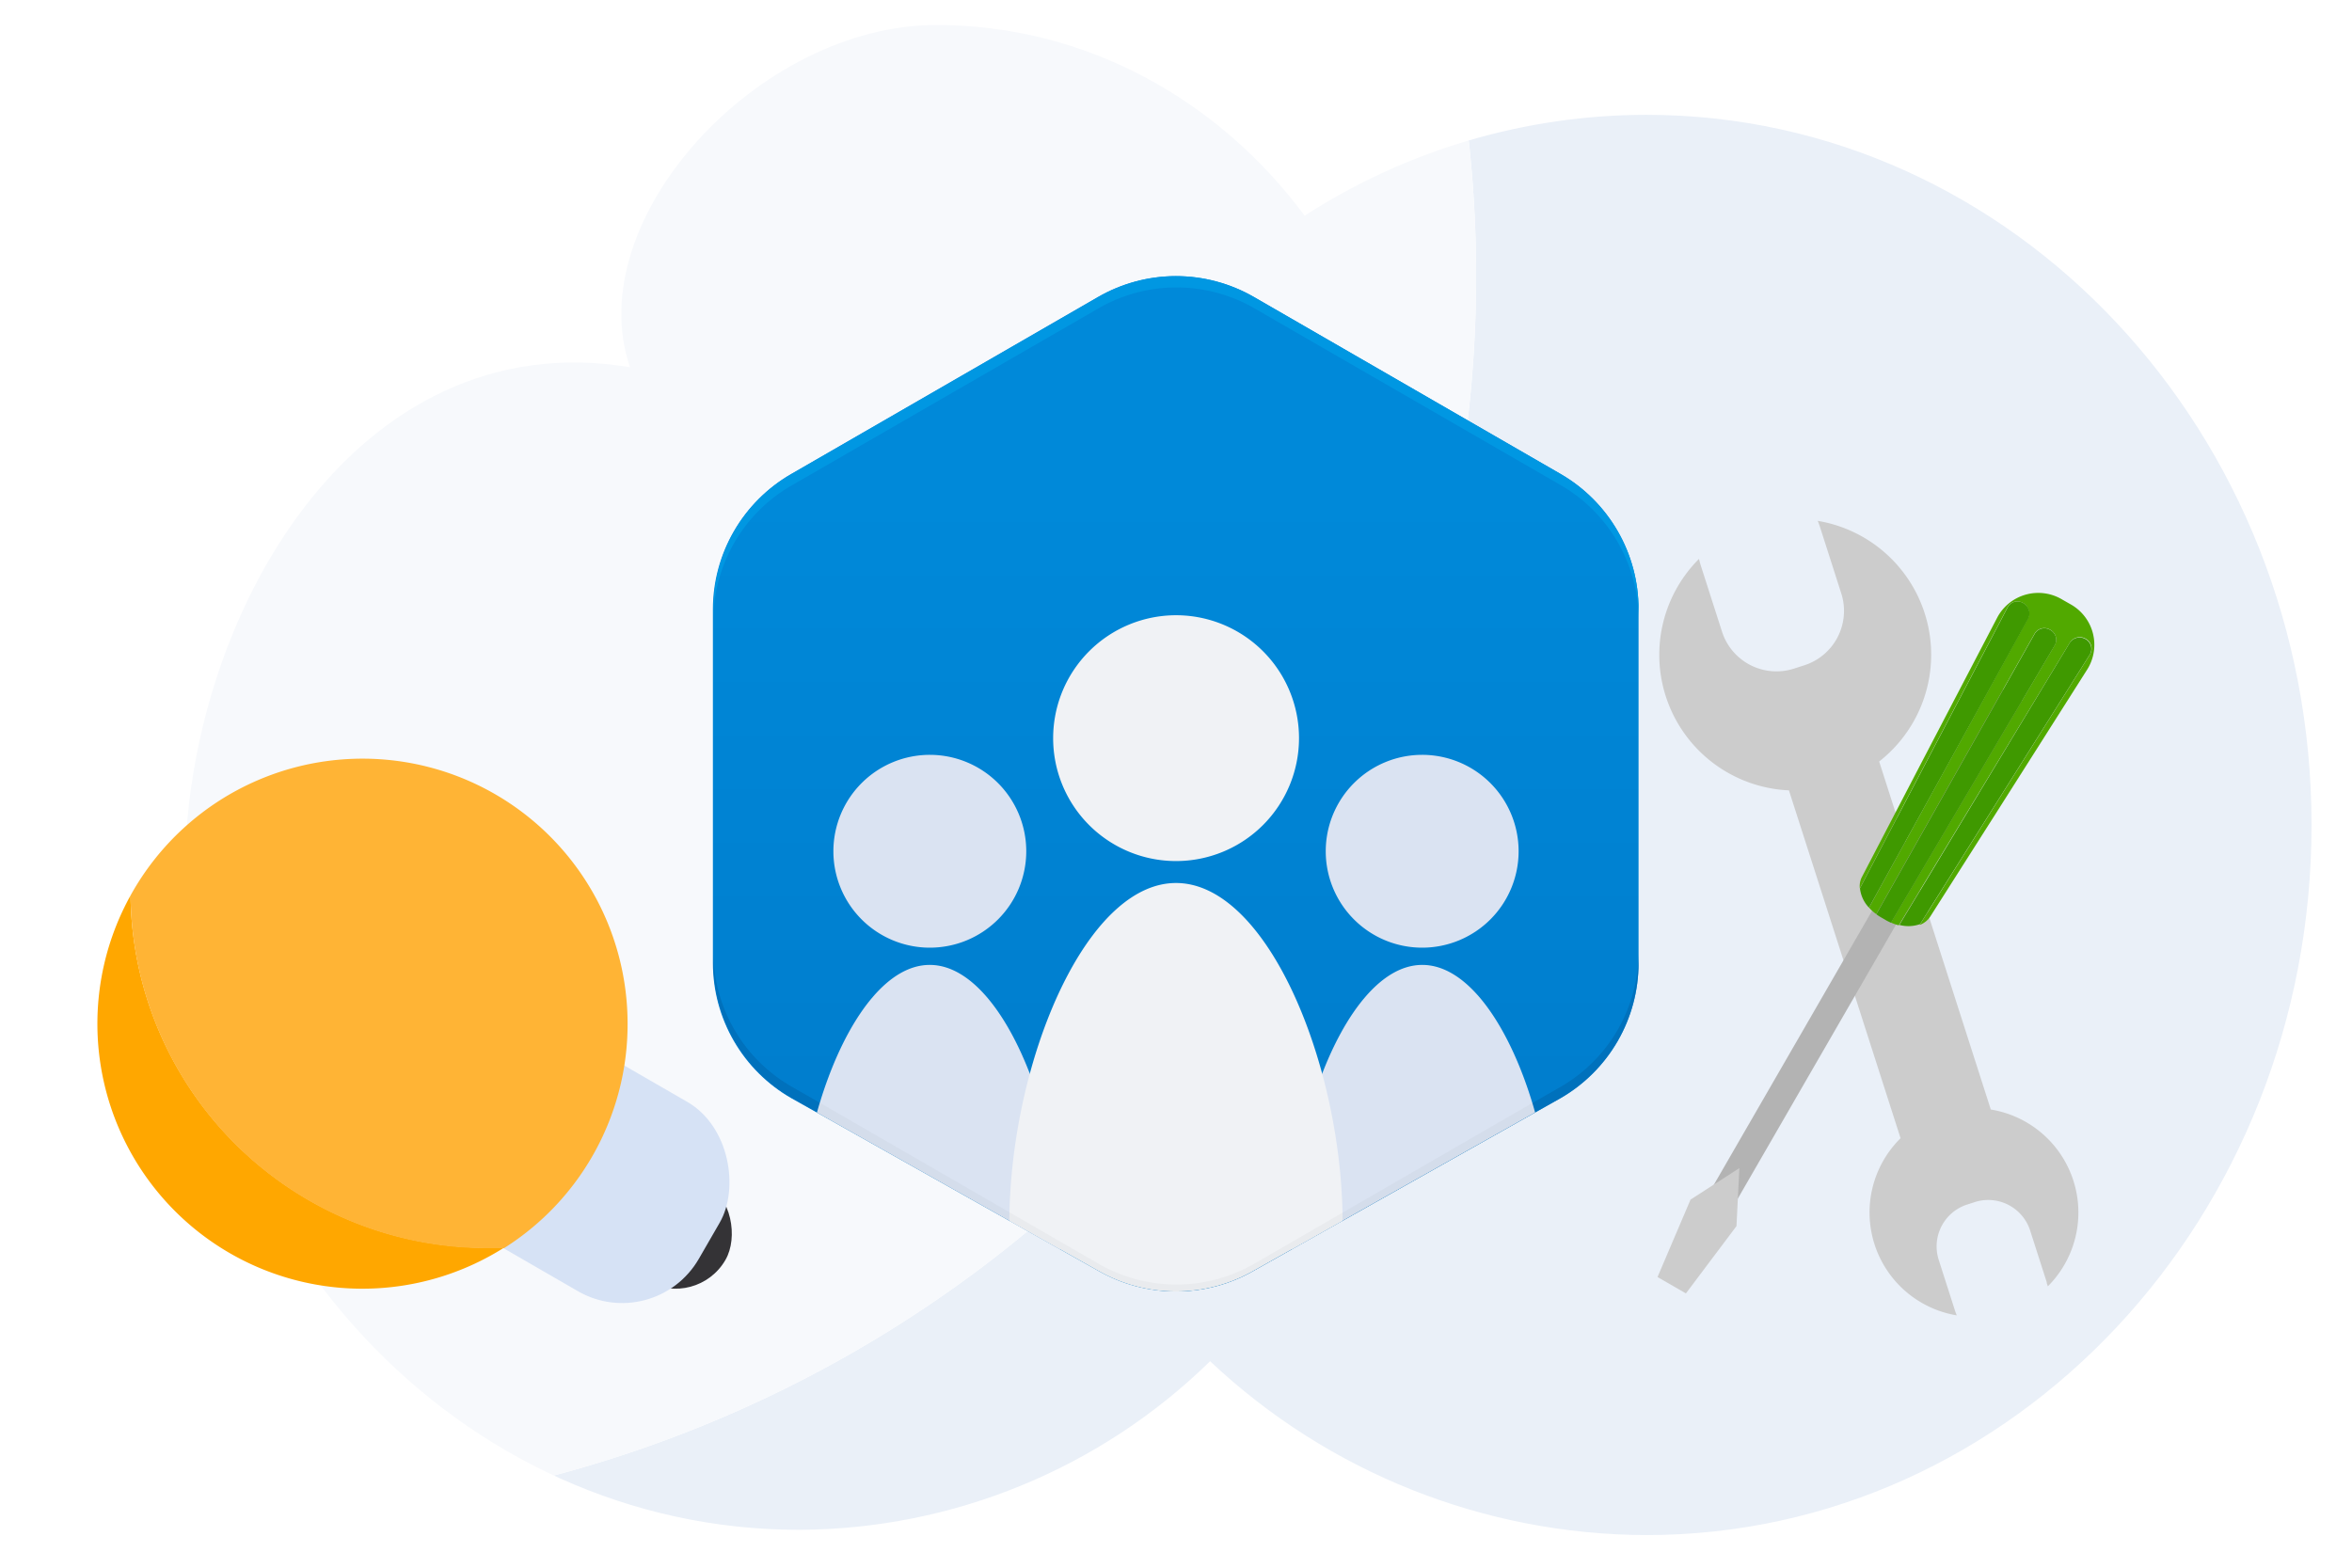
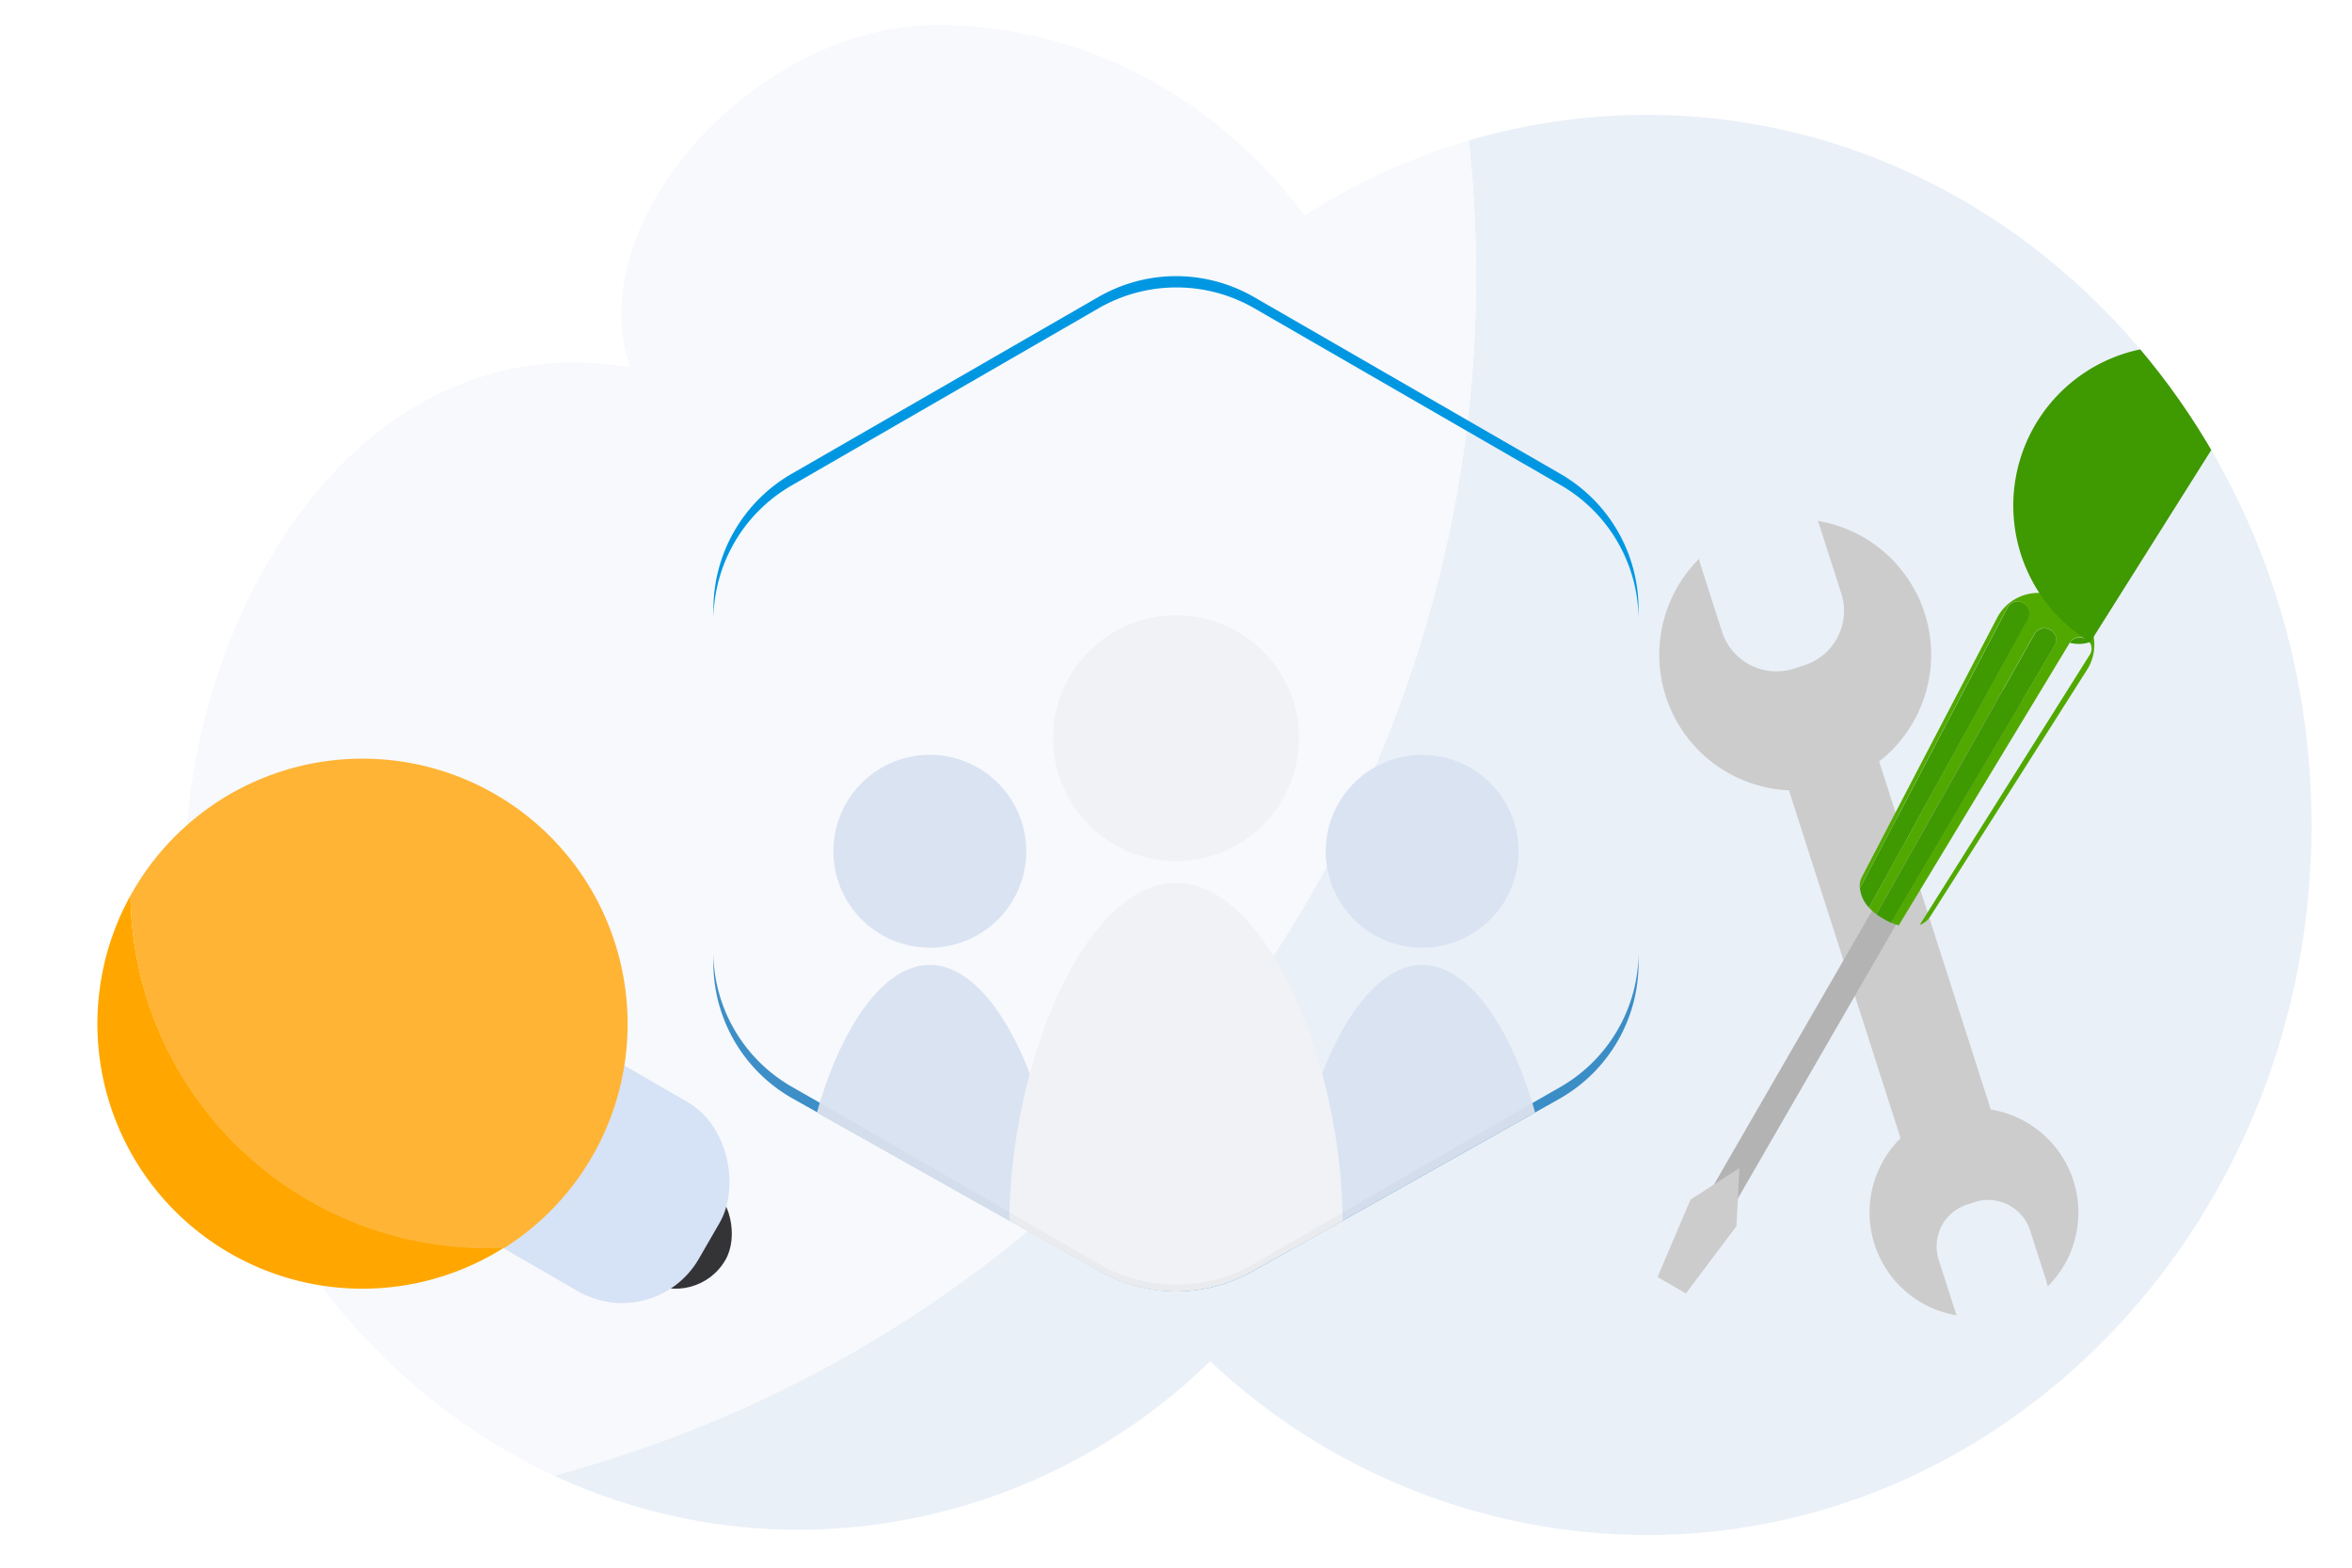
<svg xmlns="http://www.w3.org/2000/svg" id="Layer_1" data-name="Layer 1" viewBox="0 0 300 200">
  <defs>
    <style>.cls-1{fill:none;}.cls-2{clip-path:url(#clip-path);}.cls-3{fill:#eaf0f8;}.cls-4{fill:#f7f9fc;}.cls-5{fill:#ccc;}.cls-6{clip-path:url(#clip-path-2);}.cls-7{fill:url(#linear-gradient);}.cls-8{fill:#006cb5;opacity:0.75;}.cls-9{fill:#dae3f2;}.cls-10{fill:#f0f2f5;}.cls-11{opacity:0.03;}.cls-12{fill:#0097e2;}.cls-13{fill:#b3b3b3;}.cls-14{fill:#51a900;}.cls-15{fill:#3f9900;}.cls-16{fill:#343336;}.cls-17{fill:#d6e2f5;}.cls-18{fill:#ffa700;}.cls-19{fill:#ffb435;}</style>
    <clipPath id="clip-path">
      <path class="cls-1" d="M210,14.65a80.4,80.4,0,0,0-43.59,12.87C155.43,12.71,138.47,3.19,119.43,3.19c-22.78,0-45.51,24.93-39.07,43.66-35.12-5.85-56.78,32-56.78,64.68,0,46.2,35.07,83.64,78.33,83.64a75.35,75.35,0,0,0,52.44-21.51A81.45,81.45,0,0,0,210,195.84c46.86,0,84.84-40.56,84.84-90.59S256.83,14.65,210,14.65Z" />
    </clipPath>
    <clipPath id="clip-path-2">
      <path id="background" class="cls-1" d="M199.06,60.47A19.91,19.91,0,0,1,209,77.71v45.16a19.88,19.88,0,0,1-9.95,17.23l-39.11,22a19.92,19.92,0,0,1-19.9,0l-39.11-22a19.88,19.88,0,0,1-10-17.23V77.71a19.91,19.91,0,0,1,10-17.24l39.11-22.58a19.92,19.92,0,0,1,19.9,0Z" />
    </clipPath>
    <linearGradient id="linear-gradient" x1="150" y1="192.71" x2="150" y2="63.16" gradientUnits="userSpaceOnUse">
      <stop offset="0.21" stop-color="#007aca" />
      <stop offset="1" stop-color="#0089d9" />
    </linearGradient>
  </defs>
  <g class="cls-2">
    <path class="cls-3" d="M184.34,0a159.1,159.1,0,0,1,3.94,35.23A158.33,158.33,0,0,1,30,193.56,159.74,159.74,0,0,1,0,190.72v8.5H300V0Z" />
    <path class="cls-4" d="M188.28,35.23A159.1,159.1,0,0,0,184.34,0H0V190.72a159.74,159.74,0,0,0,30,2.84A158.33,158.33,0,0,0,188.28,35.23Z" />
    <path class="cls-5" d="M253.92,141.52,239.69,97.15a17.31,17.31,0,0,0-7.84-30.7c.1.22.18.45.26.68l2.75,8.59a7.29,7.29,0,0,1-4.7,9.15l-1.37.44a7.29,7.29,0,0,1-9.14-4.71L216.89,72c-.07-.23-.13-.47-.18-.7a17.31,17.31,0,0,0,11.47,29.53l14.24,44.38a13.31,13.31,0,0,0,7.17,22.6c-.07-.16-.14-.34-.2-.52l-2.12-6.61a5.61,5.61,0,0,1,3.62-7l1.05-.34a5.62,5.62,0,0,1,7,3.62l2.12,6.61c0,.18.1.36.14.54a13.32,13.32,0,0,0-7.32-22.57Z" />
    <g class="cls-6">
-       <path id="background-2" data-name="background" class="cls-7" d="M199.06,60.47A19.91,19.91,0,0,1,209,77.71v45.16a19.88,19.88,0,0,1-9.95,17.23l-39.11,22a19.92,19.92,0,0,1-19.9,0l-39.11-22a19.88,19.88,0,0,1-10-17.23V77.71a19.91,19.91,0,0,1,10-17.24l39.11-22.58a19.92,19.92,0,0,1,19.9,0Z" />
      <path id="depth" class="cls-8" d="M199.06,138.66,160,161a19.87,19.87,0,0,1-19.9,0l-39.11-22.36a19.89,19.89,0,0,1-10-17.24v1.45a19.88,19.88,0,0,0,10,17.23l39.11,22a19.92,19.92,0,0,0,19.9,0l39.11-22A19.88,19.88,0,0,0,209,122.87v-1.45A19.89,19.89,0,0,1,199.06,138.66Z" />
      <g id="Group">
        <g id="Symbol">
          <path id="sides" class="cls-9" d="M134.86,163.8c2.36-16.07-5.83-40.7-16.27-40.7S100,147.73,102.33,163.8Zm-16.27-42.9a12.3,12.3,0,1,0-12.29-12.3A12.3,12.3,0,0,0,118.59,120.9Zm46.55,42.9c-2.36-16.07,5.83-40.7,16.27-40.7s18.62,24.63,16.26,40.7Zm16.27-42.9a12.3,12.3,0,1,1,12.29-12.3A12.3,12.3,0,0,1,181.41,120.9Z" />
          <path id="front" class="cls-10" d="M150,183.37c-34.84,4.23-21-70.72,0-70.72s34.84,74.95,0,70.72m0-73.52a15.68,15.68,0,1,0-15.67-15.68A15.67,15.67,0,0,0,150,109.85Z" />
          <path class="cls-11" d="M140.05,162.65a19.87,19.87,0,0,0,19.9,0l35.89-20.6-.39-1.34L160,161.21a19.92,19.92,0,0,1-19.9,0l-35.5-20.5-.39,1.34Z" />
        </g>
      </g>
      <path id="Highlight" class="cls-12" d="M199.06,60.47,160,37.89a19.92,19.92,0,0,0-19.9,0L100.94,60.47A19.91,19.91,0,0,0,91,77.71v1.44a19.88,19.88,0,0,1,10-17.23l39.11-22.58a19.87,19.87,0,0,1,19.9,0l39.11,22.58A19.88,19.88,0,0,1,209,79.15V77.71A19.91,19.91,0,0,0,199.06,60.47Z" />
    </g>
    <rect class="cls-13" x="200.81" y="119.18" width="74.52" height="3.53" transform="translate(14.3 266.65) rotate(-60)" />
    <polygon class="cls-5" points="221.86 149.02 215.63 153.04 211.42 162.92 215.04 165.01 221.49 156.42 221.86 149.02" />
    <path class="cls-14" d="M266.26,85.36a5.92,5.92,0,0,0-2.2-8.29l-1-.57a5.93,5.93,0,0,0-8.28,2.23L245,97.46l-7.51,14.42a2.57,2.57,0,0,0-.27,1.45l18.84-35.84a1.41,1.41,0,0,1,2-.55h0a1.52,1.52,0,0,1,.59,2L238.4,115.79a5.27,5.27,0,0,0,.92.83l20.19-35.77a1.43,1.43,0,0,1,2-.5l0,0a1.43,1.43,0,0,1,.55,2L241.19,117.7a6.06,6.06,0,0,0,1,.35L264,82a1.5,1.5,0,0,1,2.05-.5h0a1.43,1.43,0,0,1,.52,2L244.86,118a2.72,2.72,0,0,0,1.34-1.06l8.72-13.71Z" />
    <path class="cls-15" d="M258.08,76.94h0a1.41,1.41,0,0,0-2,.55l-18.84,35.84a4.23,4.23,0,0,0,1.15,2.46L258.67,79A1.52,1.52,0,0,0,258.08,76.94Z" />
    <path class="cls-15" d="M261.52,80.37l0,0a1.43,1.43,0,0,0-2,.5l-20.19,35.77a5.42,5.42,0,0,0,.56.37l.7.41c.2.11.41.21.61.3l20.88-35.37A1.43,1.43,0,0,0,261.52,80.37Z" />
-     <path class="cls-15" d="M266,81.53h0A1.5,1.5,0,0,0,264,82l-21.73,36a4.48,4.48,0,0,0,2.63-.1l21.68-34.43A1.43,1.43,0,0,0,266,81.53Z" />
+     <path class="cls-15" d="M266,81.53h0A1.5,1.5,0,0,0,264,82a4.48,4.48,0,0,0,2.63-.1l21.68-34.43A1.43,1.43,0,0,0,266,81.53Z" />
  </g>
  <rect class="cls-16" x="68.92" y="147.07" width="25.31" height="14.68" rx="7.34" transform="translate(88.13 -20.1) rotate(30)" />
  <rect class="cls-17" x="45.59" y="132.32" width="48.1" height="27.89" rx="11.29" transform="translate(82.46 -15.22) rotate(30)" />
  <path class="cls-18" d="M16.65,114.24a33.8,33.8,0,0,0,47.63,44.94c-.73,0-1.47,0-2.21,0A45.46,45.46,0,0,1,16.65,114.24Z" />
  <path class="cls-19" d="M80.05,130.59a33.81,33.81,0,0,0-63.4-16.35,45.46,45.46,0,0,0,45.42,45c.74,0,1.48,0,2.21,0A33.78,33.78,0,0,0,80.05,130.59Z" />
</svg>